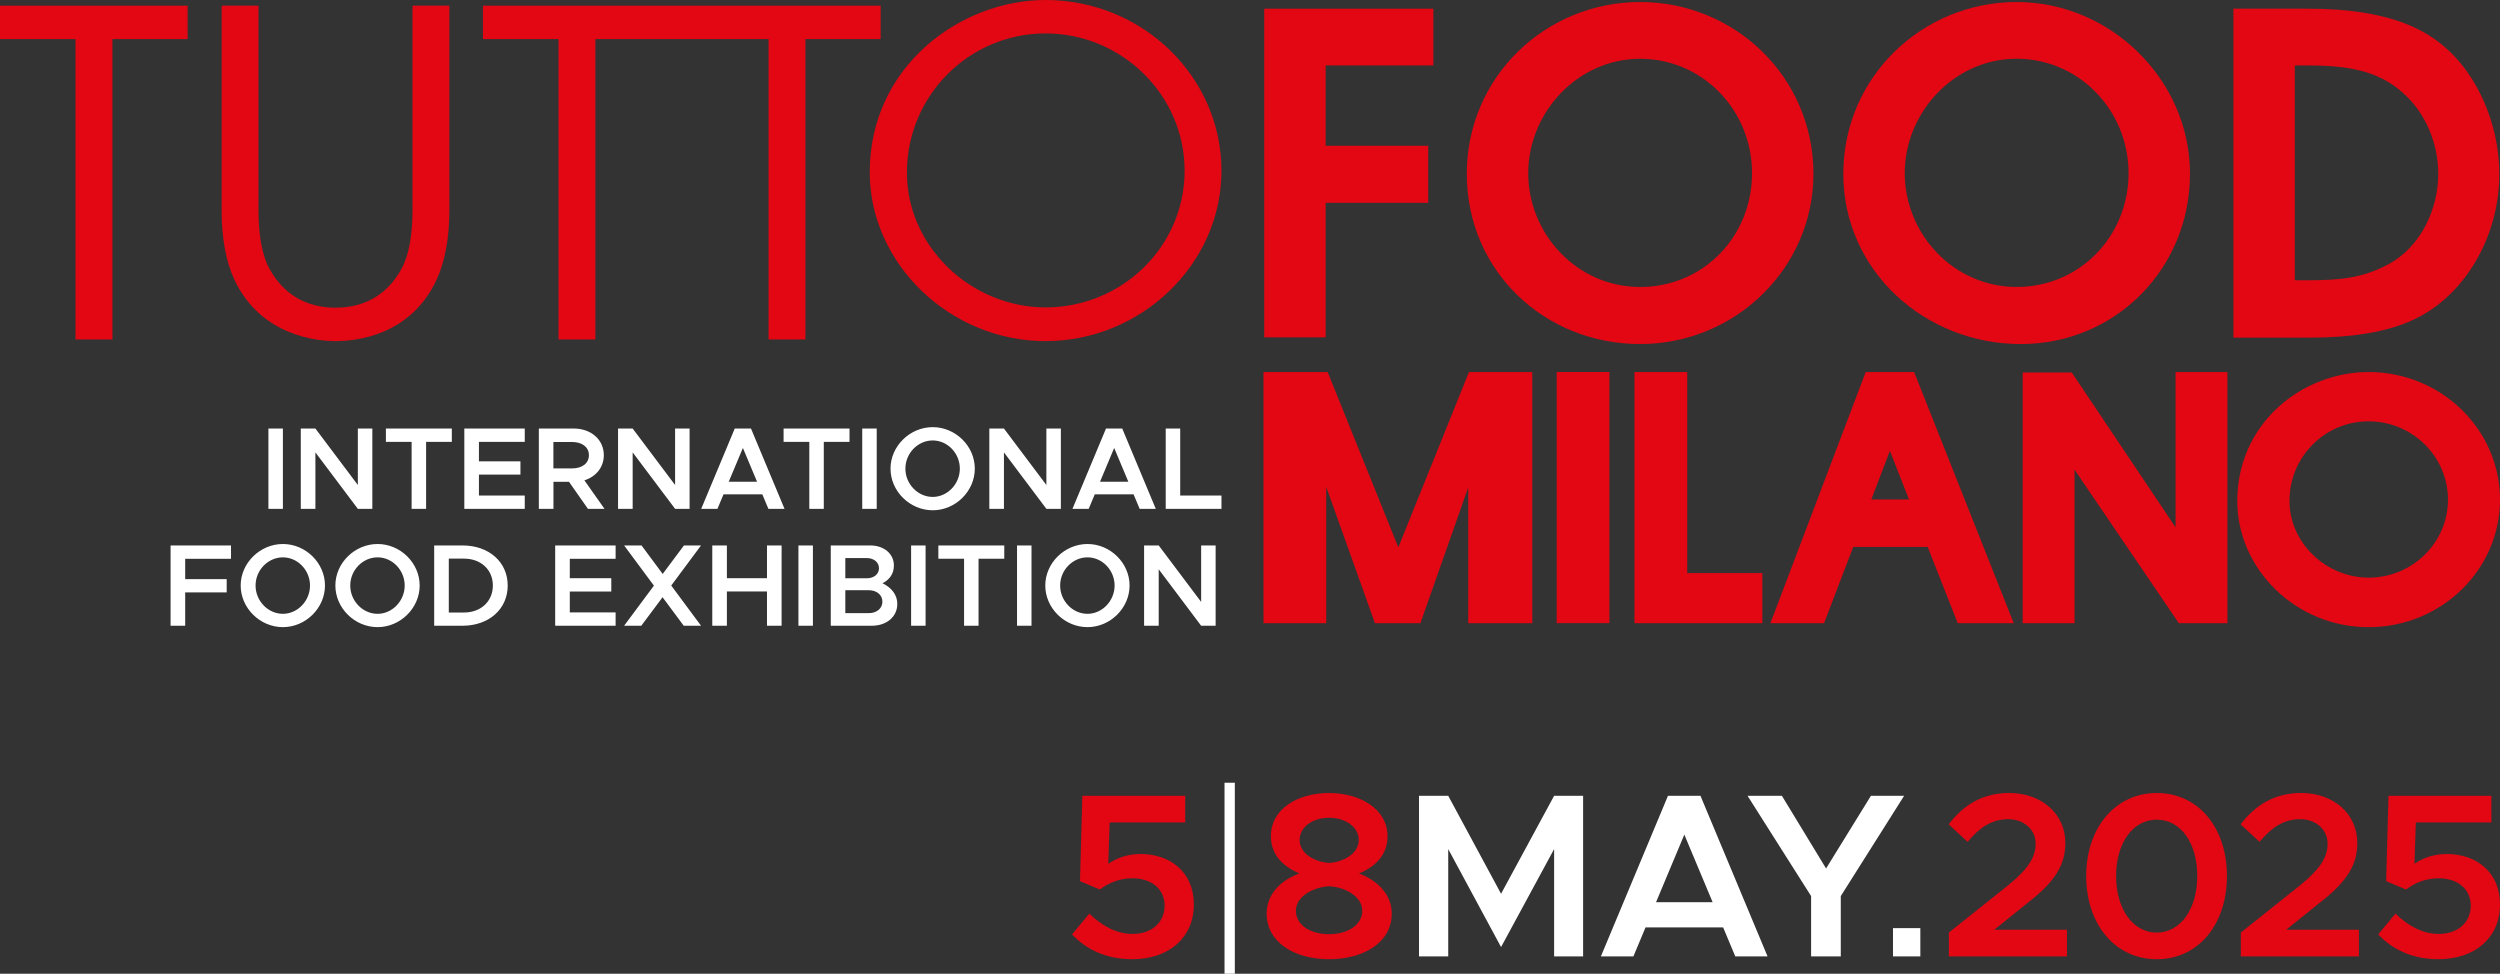
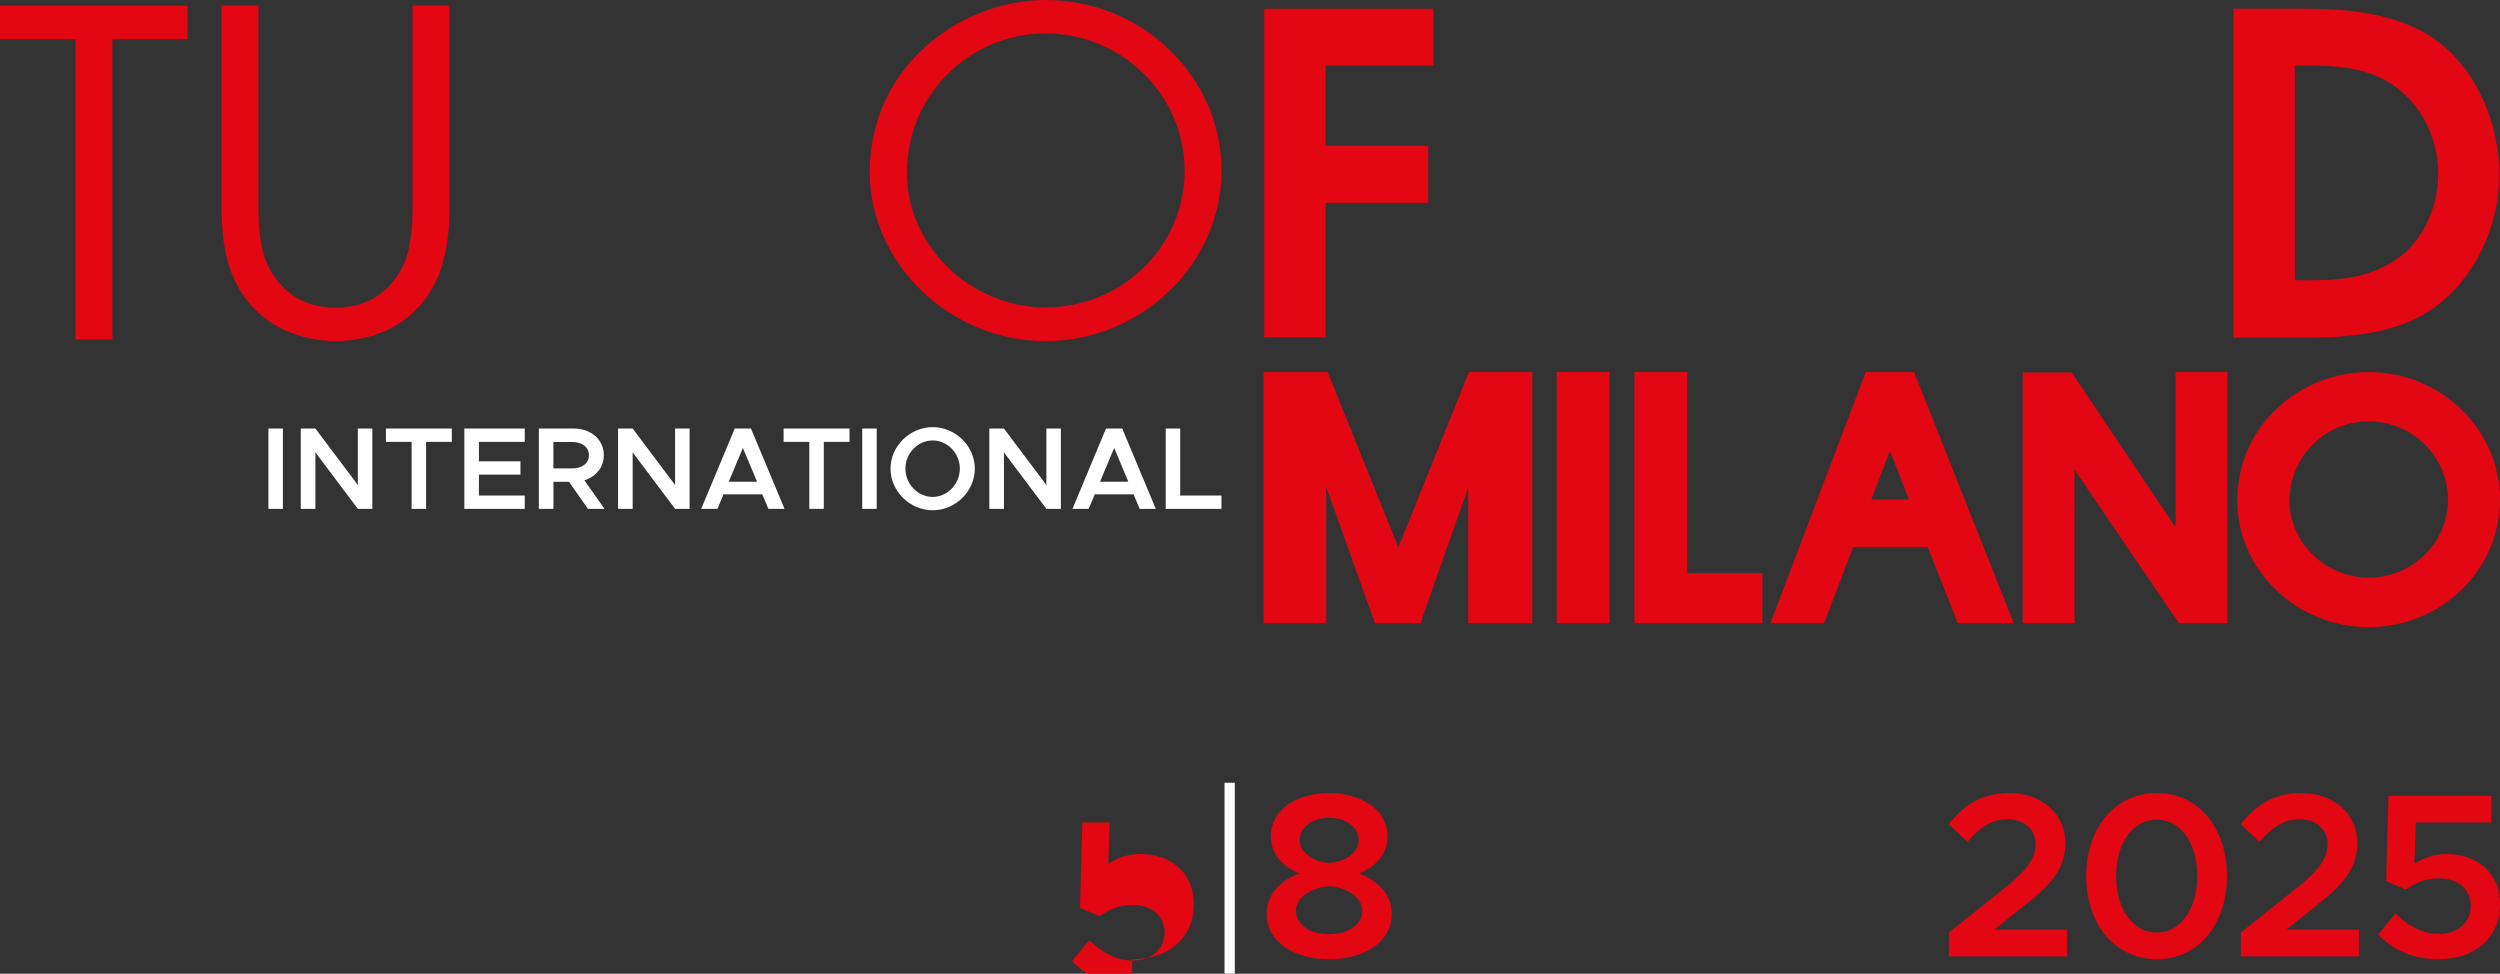
<svg xmlns="http://www.w3.org/2000/svg" id="Livello_1" data-name="Livello 1" width="240.168" height="93.542" viewBox="0 0 769.89 299.86">
  <rect x="0" y="0" width="769.89" height="299.86" fill="#333333" stroke="none" />
  <defs>
    <style>
      .cls-1 {
        fill: #fff;
      }

      .cls-1, .cls-2 {
        stroke-width: 0px;
      }

      .cls-2 {
        fill: #e30613;
      }
    </style>
  </defs>
  <polygon class="cls-2" points="0 12.04 23.26 12.04 23.26 104.54 34.62 104.54 34.62 12.04 57.78 12.04 57.78 1.75 0 1.75 0 12.04 0 12.04" />
  <path class="cls-2" d="M321.95,0c-26.02,0-54.11,20.29-54.11,53.06,0,28.18,24.78,51.99,54.11,51.99s54.21-23.54,54.21-52.48S351.84,0,321.95,0M321.95,94.67c-11.22,0-22.3-4.62-30.38-12.67-7.96-7.93-12.32-18.2-12.27-28.94,0-23.58,19.14-42.77,42.66-42.77s42.85,18.97,42.85,42.29-19.23,42.09-42.85,42.09" />
  <path class="cls-2" d="M127.03,64.83c0,7.69-1.19,14.05-3.36,17.9-4.24,7.87-11.28,12.03-20.35,12.03-6.3,0-14.95-2.09-20.36-12.04-2.16-3.85-3.35-10.2-3.35-17.89V1.75h-11.36v63.08c0,8.41,1.34,15.73,3.88,21.18,8.22,17.67,25.95,19.04,31.19,19.04,6.73,0,23.25-1.85,31.19-19.04,2.54-5.54,3.88-12.86,3.88-21.17V1.75h-11.36v63.08h0Z" />
-   <polygon class="cls-2" points="271.2 1.75 148.73 1.75 148.73 12.04 171.99 12.04 171.99 104.54 183.35 104.54 183.35 12.04 236.68 12.04 236.68 104.54 248.04 104.54 248.04 12.04 271.2 12.04 271.2 1.75 271.2 1.75" />
  <polygon class="cls-2" points="408.24 62.46 439.83 62.46 439.83 44.89 408.24 44.89 408.24 20.15 441.41 20.15 441.41 2.68 389.33 2.68 389.33 103.89 408.24 103.89 408.24 62.46 408.24 62.46" />
-   <path class="cls-2" d="M558.46,53.53c0-29.94-24.36-52.91-53.38-52.91s-53.37,22.97-53.37,52.91,23.96,52.42,53.37,52.42,53.38-23.46,53.38-52.42M505.09,88.38c-19.41,0-34.46-16.3-34.46-35.04s15.25-35.24,34.46-35.24,34.46,15.8,34.46,35.24-14.95,35.04-34.46,35.04" />
-   <path class="cls-2" d="M622.3,105.95c29.41,0,52.12-23.46,52.12-52.42S649.96.62,621.04.62s-53.38,22.97-53.38,52.91,25.22,52.42,54.63,52.42M621.04,18.09c19.11,0,34.46,15.8,34.46,35.24s-15.05,35.04-34.46,35.04-34.46-16.3-34.46-35.04,15.25-35.24,34.46-35.24" />
  <path class="cls-2" d="M745.32,97.41c14.86-8.05,24.36-25.62,24.36-43.78,0-15.9-7.13-30.92-16.83-39.17-5.94-5.11-16.83-11.78-41.89-11.78h-23.17v101.3h23.57c11.49,0,24.56-1.37,33.96-6.58M706.7,86.32V20.15h3.57c11.88,0,21.79,1.28,29.71,8.44,6.64,5.79,10.89,15.12,10.89,24.93,0,10.8-5.25,22.38-15.35,27.88-8.02,4.22-14.66,4.91-24.86,4.91h-3.96Z" />
  <path class="cls-2" d="M669.98,114.57h15.97v77.34h-14.97l-32.11-47.27v47.27h-15.97v-77.2h15.12l31.96,47.69v-47.83h0ZM769.89,153.89c0,21.64-18.16,39.25-40.49,39.25s-40.42-17.82-40.42-38.91c0-11.15,4.47-21.39,12.59-28.82,7.52-6.89,17.66-10.84,27.83-10.84,22.32,0,40.49,17.64,40.49,39.32M753.87,153.88c0-13.3-10.98-24.13-24.46-24.13s-24.34,10.96-24.34,24.44c-.03,6.1,2.46,11.94,6.99,16.46,4.62,4.6,10.94,7.24,17.35,7.24,13.49,0,24.46-10.77,24.46-24.01M590.22,116.46l29.92,75.45h-17.25l-.75-1.92-8.5-21.55h-22.93l-8.98,23.47h-16.52l29.35-77.34h14.89l.76,1.89h0ZM587.89,153.81l-5.88-14.96-5.73,14.96h11.61ZM479.39,191.9h16.24v-77.34h-16.24v77.34h0ZM519.59,114.57h-16.24v77.34h39.38v-15.43h-23.14v-61.91h0ZM430.63,168.56l-21.01-52.11-.76-1.88h-19.76v77.34h19.32v-41.96l15,41.96h14.01l14.72-41.8v41.8h19.72v-77.34h-19.49l-21.76,54h0Z" />
-   <path class="cls-1" d="M71.14,172.07v-4.1h-18.61v24.73h4.5v-10.26h12.78v-4.1h-12.78v-6.26h14.11ZM87.12,193.13c7.02,0,12.96-5.87,12.96-12.82s-5.94-12.78-12.96-12.78-13,5.83-13,12.78,5.94,12.82,13,12.82h0ZM87.12,189.03c-4.57,0-8.42-3.96-8.42-8.71s3.85-8.68,8.42-8.68,8.35,3.96,8.35,8.68-3.82,8.71-8.35,8.71h0ZM116.28,193.13c7.02,0,12.96-5.87,12.96-12.82s-5.94-12.78-12.96-12.78-13,5.83-13,12.78,5.94,12.82,13,12.82h0ZM116.28,189.03c-4.57,0-8.42-3.96-8.42-8.71s3.85-8.68,8.42-8.68,8.35,3.96,8.35,8.68-3.82,8.71-8.35,8.71h0ZM133.71,192.7h8.71c8.17,0,13.93-5.15,13.93-12.38s-5.76-12.35-13.93-12.35h-8.71v24.73h0ZM138.21,188.63v-16.6h4.68c5.22,0,8.89,3.42,8.89,8.28s-3.67,8.32-8.89,8.32h-4.68ZM189.58,172.07v-4.1h-18.61v24.73h18.61v-4.1h-14.11v-6.44h12.78v-4.1h-12.78v-5.98h14.11ZM215.89,167.97h-5.26l-6.55,8.78-6.52-8.78h-5.36l9.18,12.38-9.18,12.35h5.29l6.55-8.78,6.52,8.78h5.33l-9.18-12.38,9.18-12.35h0ZM236.2,167.97v10.08h-12.35v-10.08h-4.5v24.73h4.5v-10.55h12.35v10.55h4.5v-24.73h-4.5ZM245.88,192.7h4.46v-24.73h-4.46v24.73h0ZM255.85,192.7h12.6c4.61,0,7.88-2.77,7.88-6.73,0-2.7-1.69-4.97-4.54-6.34,2.2-1.19,3.49-2.95,3.49-5.47,0-3.6-3.02-6.19-7.31-6.19h-12.13v24.73h0ZM260.32,178.09v-6.23h6.59c2.2,0,3.78,1.3,3.78,3.13s-1.58,3.1-3.78,3.1h-6.59ZM260.32,188.82v-7.06h7.24c2.45,0,4.18,1.48,4.18,3.53s-1.73,3.53-4.18,3.53h-7.24ZM280.58,192.7h4.46v-24.73h-4.46v24.73h0ZM296.89,192.7h4.46v-20.63h7.92v-4.1h-20.3v4.1h7.92v20.63h0ZM313.2,192.7h4.46v-24.73h-4.46v24.73h0ZM334.9,193.13c7.02,0,12.96-5.87,12.96-12.82s-5.94-12.78-12.96-12.78-13,5.83-13,12.78,5.94,12.82,13,12.82h0ZM334.9,189.03c-4.57,0-8.42-3.96-8.42-8.71s3.85-8.68,8.42-8.68,8.35,3.96,8.35,8.68-3.82,8.71-8.35,8.71h0ZM352.33,192.7h4.5v-17.39l13.07,17.39h4.46v-24.73h-4.46v17.39l-13.07-17.39h-4.5v24.73h0Z" />
  <path class="cls-1" d="M82.66,156.7h4.46v-24.73h-4.46v24.73h0ZM92.63,156.7h4.5v-17.39l13.07,17.39h4.46v-24.73h-4.46v17.39l-13.07-17.39h-4.5v24.73h0ZM126.76,156.7h4.46v-20.63h7.92v-4.1h-20.3v4.1h7.92v20.63h0ZM161.6,136.07v-4.1h-18.61v24.73h18.61v-4.1h-14.11v-6.44h12.78v-4.1h-12.78v-5.98h14.11ZM186.16,156.7l-6.19-8.78c3.56-1.12,5.98-4,5.98-7.74,0-4.82-3.96-8.21-9.25-8.21h-10.76v24.73h4.5v-8.32h4.79l5.83,8.32h5.11ZM170.42,136.11h5.76c3.06,0,5.18,1.55,5.18,4.07s-2.12,4.07-5.18,4.07h-5.76v-8.14h0ZM190.33,156.7h4.5v-17.39l13.07,17.39h4.46v-24.73h-4.46v17.39l-13.07-17.39h-4.5v24.73h0ZM236.63,156.7h4.97l-10.33-24.73h-5l-10.33,24.73h5l1.87-4.46h11.95l1.87,4.46h0ZM224.42,148.35l4.36-10.4,4.36,10.4h-8.71ZM249.23,156.7h4.46v-20.63h7.92v-4.1h-20.3v4.1h7.92v20.63h0ZM265.53,156.7h4.46v-24.73h-4.46v24.73h0ZM287.24,157.14c7.02,0,12.96-5.87,12.96-12.82s-5.94-12.78-12.96-12.78-13,5.83-13,12.78,5.94,12.82,13,12.82h0ZM287.24,153.03c-4.57,0-8.42-3.96-8.42-8.71s3.85-8.68,8.42-8.68,8.35,3.96,8.35,8.68-3.82,8.71-8.35,8.71h0ZM304.67,156.7h4.5v-17.39l13.07,17.39h4.46v-24.73h-4.46v17.39l-13.07-17.39h-4.5v24.73h0ZM350.96,156.7h4.97l-10.33-24.73h-5l-10.33,24.73h5l1.87-4.46h11.95l1.87,4.46h0ZM338.76,148.35l4.36-10.4,4.36,10.4h-8.71ZM363.45,152.6v-20.63h-4.46v24.73h17.17v-4.1h-12.71Z" />
  <path class="cls-2" d="M600.18,294.53h36.36v-8.21h-22.39l10.37-8.35c8.5-6.55,11.52-11.81,11.52-18.36,0-9.14-7.49-15.41-17.28-15.41-7.99,0-13.97,3.53-18.65,9.65l5.83,5.4c3.6-4.32,7.34-6.98,12.53-6.98,4.46,0,8.42,2.88,8.42,7.56,0,4.03-2.23,7.78-8.5,12.82l-18.22,14.54v7.34h0ZM664.2,295.4c12.67,0,21.6-10.58,21.6-25.63s-8.93-25.56-21.6-25.56-21.74,10.58-21.74,25.56,9,25.63,21.74,25.63h0ZM664.2,287.19c-7.34,0-12.53-7.2-12.53-17.42s5.18-17.35,12.53-17.35,12.46,7.13,12.46,17.35-5.18,17.42-12.46,17.42h0ZM690.09,294.53h36.36v-8.21h-22.39l10.37-8.35c8.5-6.55,11.52-11.81,11.52-18.36,0-9.14-7.49-15.41-17.28-15.41-7.99,0-13.97,3.53-18.65,9.65l5.83,5.4c3.6-4.32,7.34-6.98,12.53-6.98,4.46,0,8.42,2.88,8.42,7.56,0,4.03-2.23,7.78-8.5,12.82l-18.22,14.54v7.34h0ZM750.88,295.4c11.3,0,19.01-6.62,19.01-16.85s-7.56-15.55-16.34-15.55c-4.25,0-7.49,1.3-10.01,3.02l.43-12.74h23.26v-8.21h-31.68l-.72,26.28,6.12,2.59c2.81-2.16,6.19-3.46,10.08-3.46,5.9,0,9.86,3.38,9.86,8.42s-3.82,8.71-9.86,8.71c-4.97,0-9.5-2.52-13.32-6.26l-5.33,6.41c4.39,4.61,10.44,7.63,18.5,7.63h0Z" />
-   <path class="cls-1" d="M436.99,294.53h9v-33.05l16.27,30.17,16.34-30.17v33.05h8.93v-49.46h-8.93l-16.34,30.17-16.27-30.17h-9v49.46h0ZM534.39,294.53h9.94l-20.66-49.46h-10.01l-20.66,49.46h10.01l3.74-8.93h23.9l3.74,8.93h0ZM509.99,277.83l8.71-20.81,8.71,20.81h-17.42ZM557.74,294.53h9.14v-18.58l19.51-30.89h-10.22l-13.82,22.39-13.61-22.39h-10.58l19.58,30.89v18.58h0ZM582.96,285.82v8.71h8.42v-8.71h-8.42Z" />
  <path class="cls-2" d="M409.3,295.4c10.66,0,19.3-5.18,19.3-14.04,0-5.83-4.25-10.15-10.08-12.38,4.97-2.02,8.78-5.69,8.78-11.45,0-8.35-8.42-13.32-18-13.32s-17.93,4.82-17.93,13.32c0,5.62,3.67,9.29,8.78,11.45-5.76,2.09-10.08,6.41-10.08,12.38,0,8.78,8.5,14.04,19.22,14.04h0ZM409.3,265.73c-4.1-.22-9.07-2.66-9.07-7.06,0-3.89,3.89-6.84,9.07-6.84s9.14,2.95,9.14,6.84c0,4.32-4.9,6.84-9.14,7.06h0ZM409.3,287.69c-5.83,0-10.22-2.88-10.22-7.2,0-4.61,5.69-7.34,10.22-7.56,4.61.22,10.22,2.95,10.22,7.56,0,4.32-4.46,7.2-10.22,7.2h0Z" />
  <polygon class="cls-1" points="377.1 299.86 380.27 299.86 380.27 241.04 377.1 241.04 377.1 299.86 377.1 299.86" />
-   <path class="cls-2" d="M348.64,295.4c11.3,0,19.01-6.62,19.01-16.85s-7.56-15.55-16.34-15.55c-4.25,0-7.49,1.3-10.01,3.02l.43-12.74h23.26v-8.21h-31.68l-.72,26.28,6.12,2.59c2.81-2.16,6.19-3.46,10.08-3.46,5.9,0,9.86,3.38,9.86,8.42s-3.82,8.71-9.86,8.71c-4.97,0-9.5-2.52-13.32-6.26l-5.33,6.41c4.39,4.61,10.44,7.63,18.5,7.63h0Z" />
+   <path class="cls-2" d="M348.64,295.4c11.3,0,19.01-6.62,19.01-16.85s-7.56-15.55-16.34-15.55c-4.25,0-7.49,1.3-10.01,3.02l.43-12.74h23.26h-31.68l-.72,26.28,6.12,2.59c2.81-2.16,6.19-3.46,10.08-3.46,5.9,0,9.86,3.38,9.86,8.42s-3.82,8.71-9.86,8.71c-4.97,0-9.5-2.52-13.32-6.26l-5.33,6.41c4.39,4.61,10.44,7.63,18.5,7.63h0Z" />
</svg>